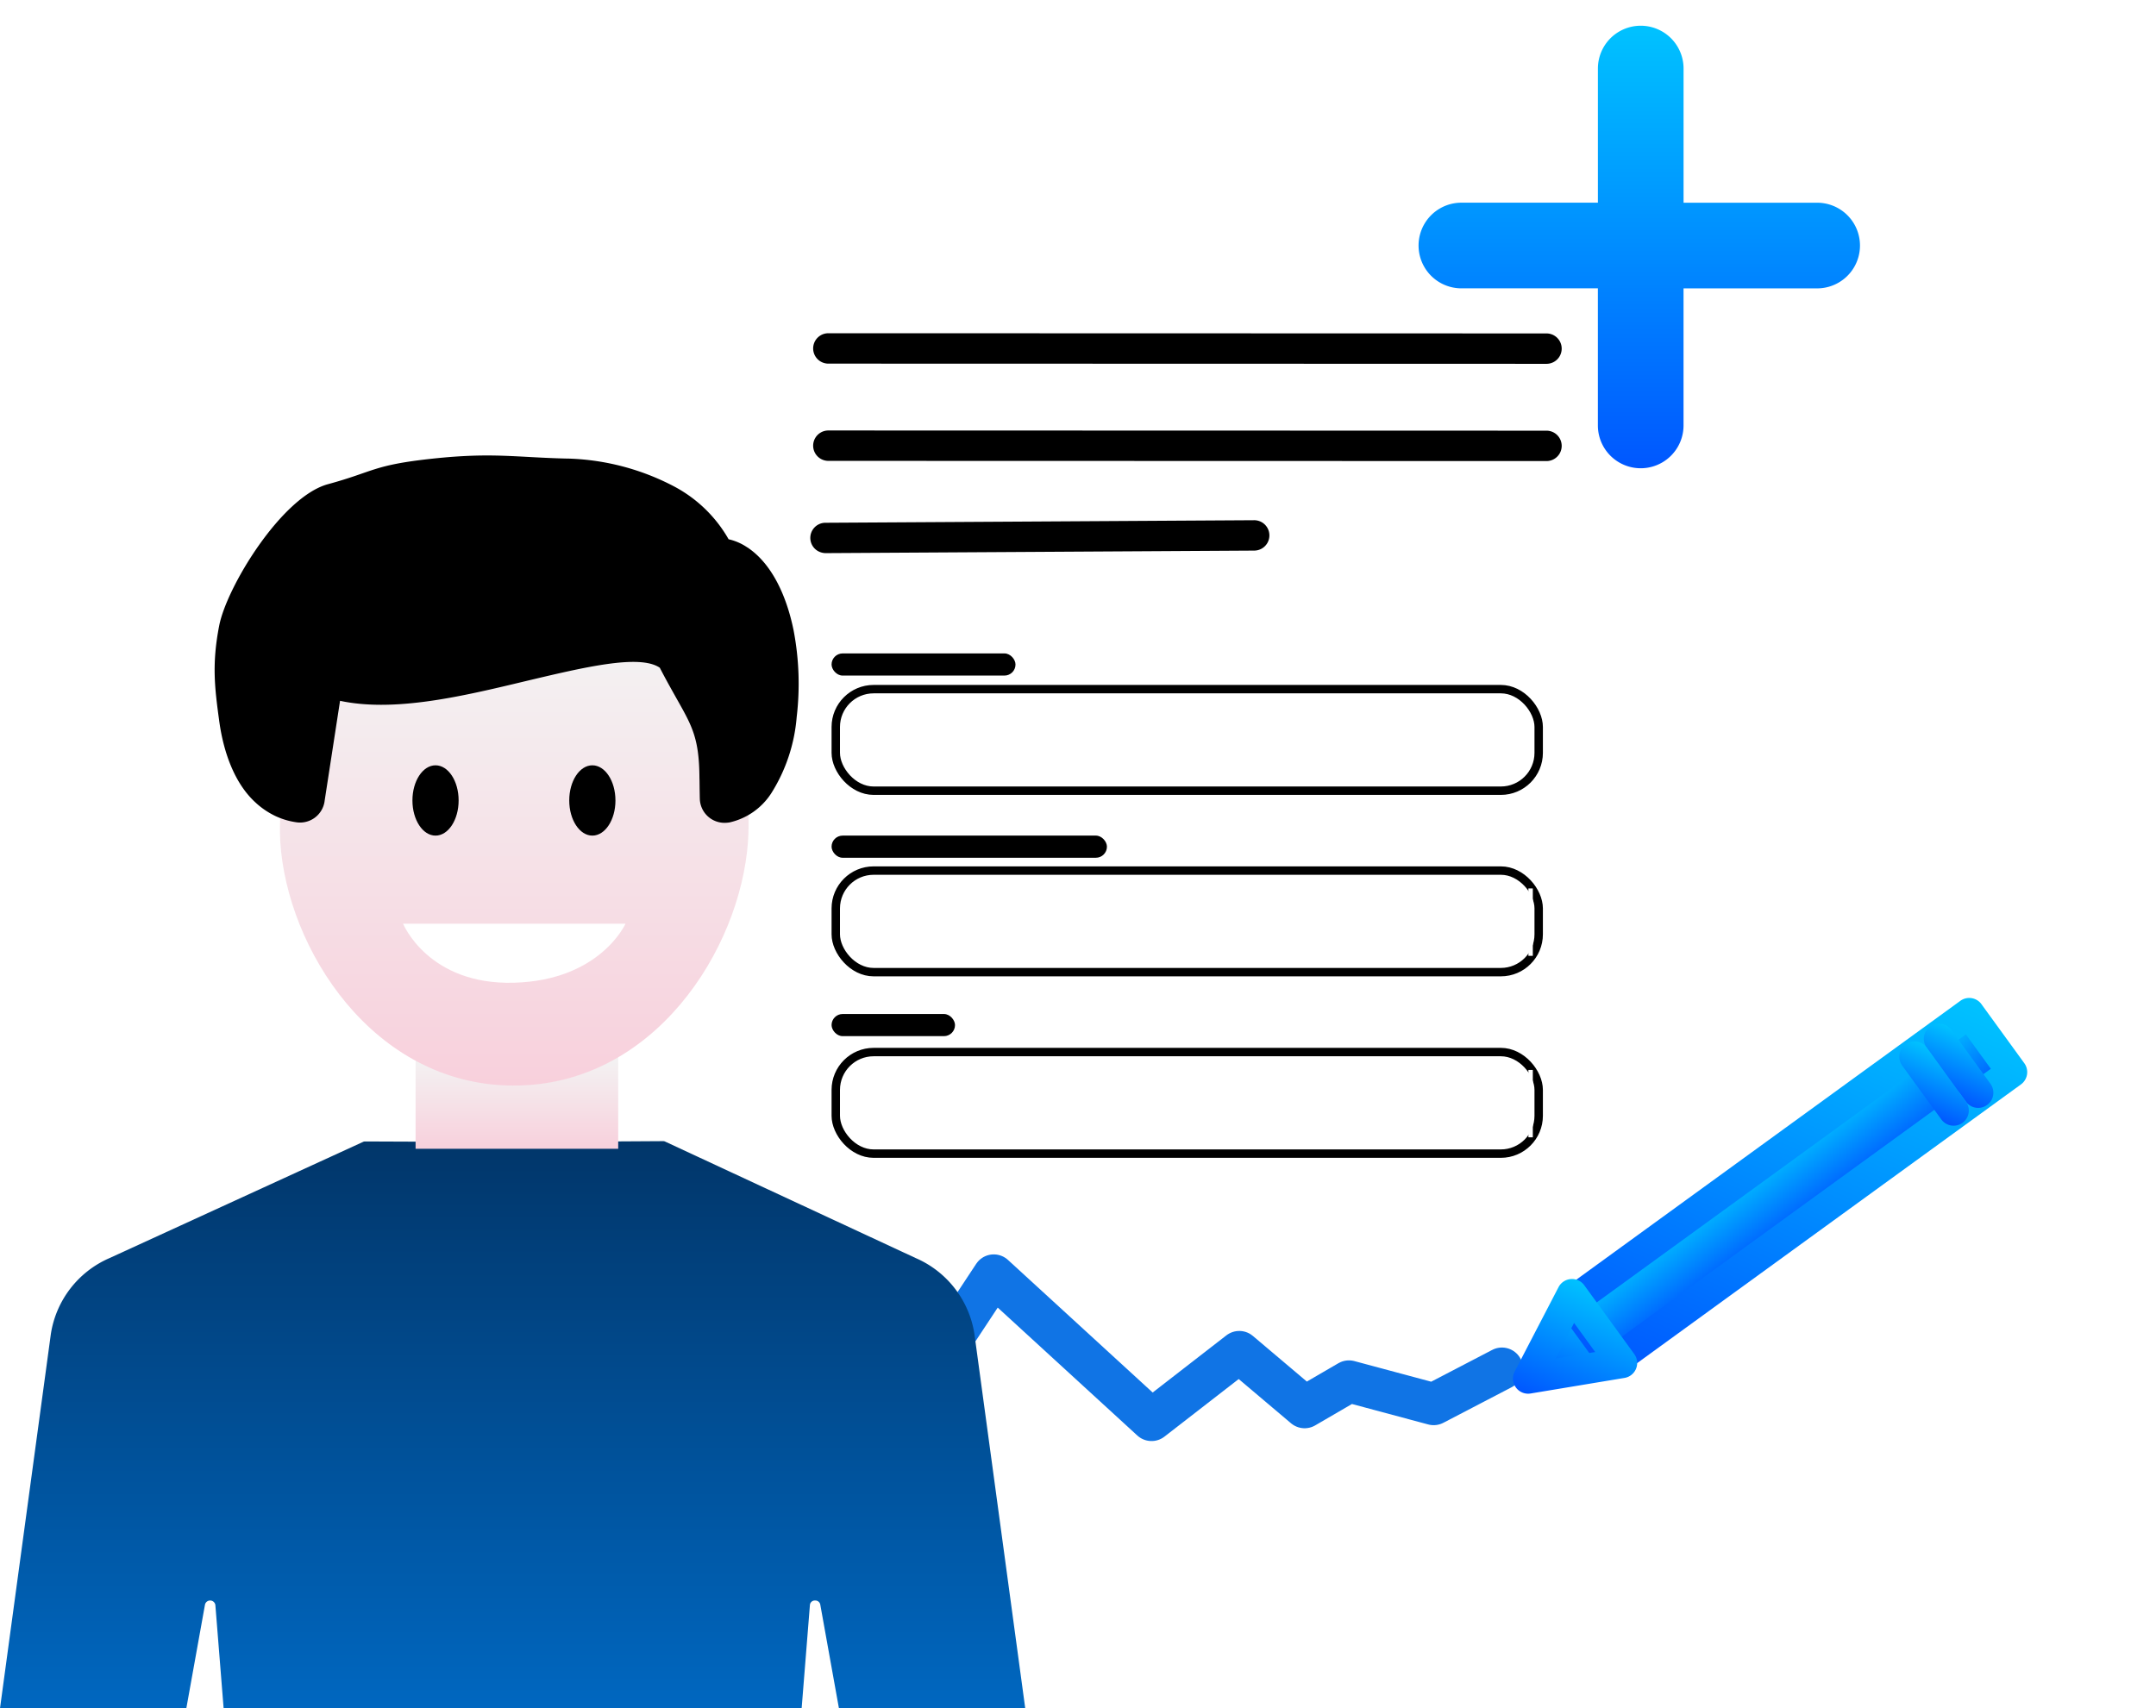
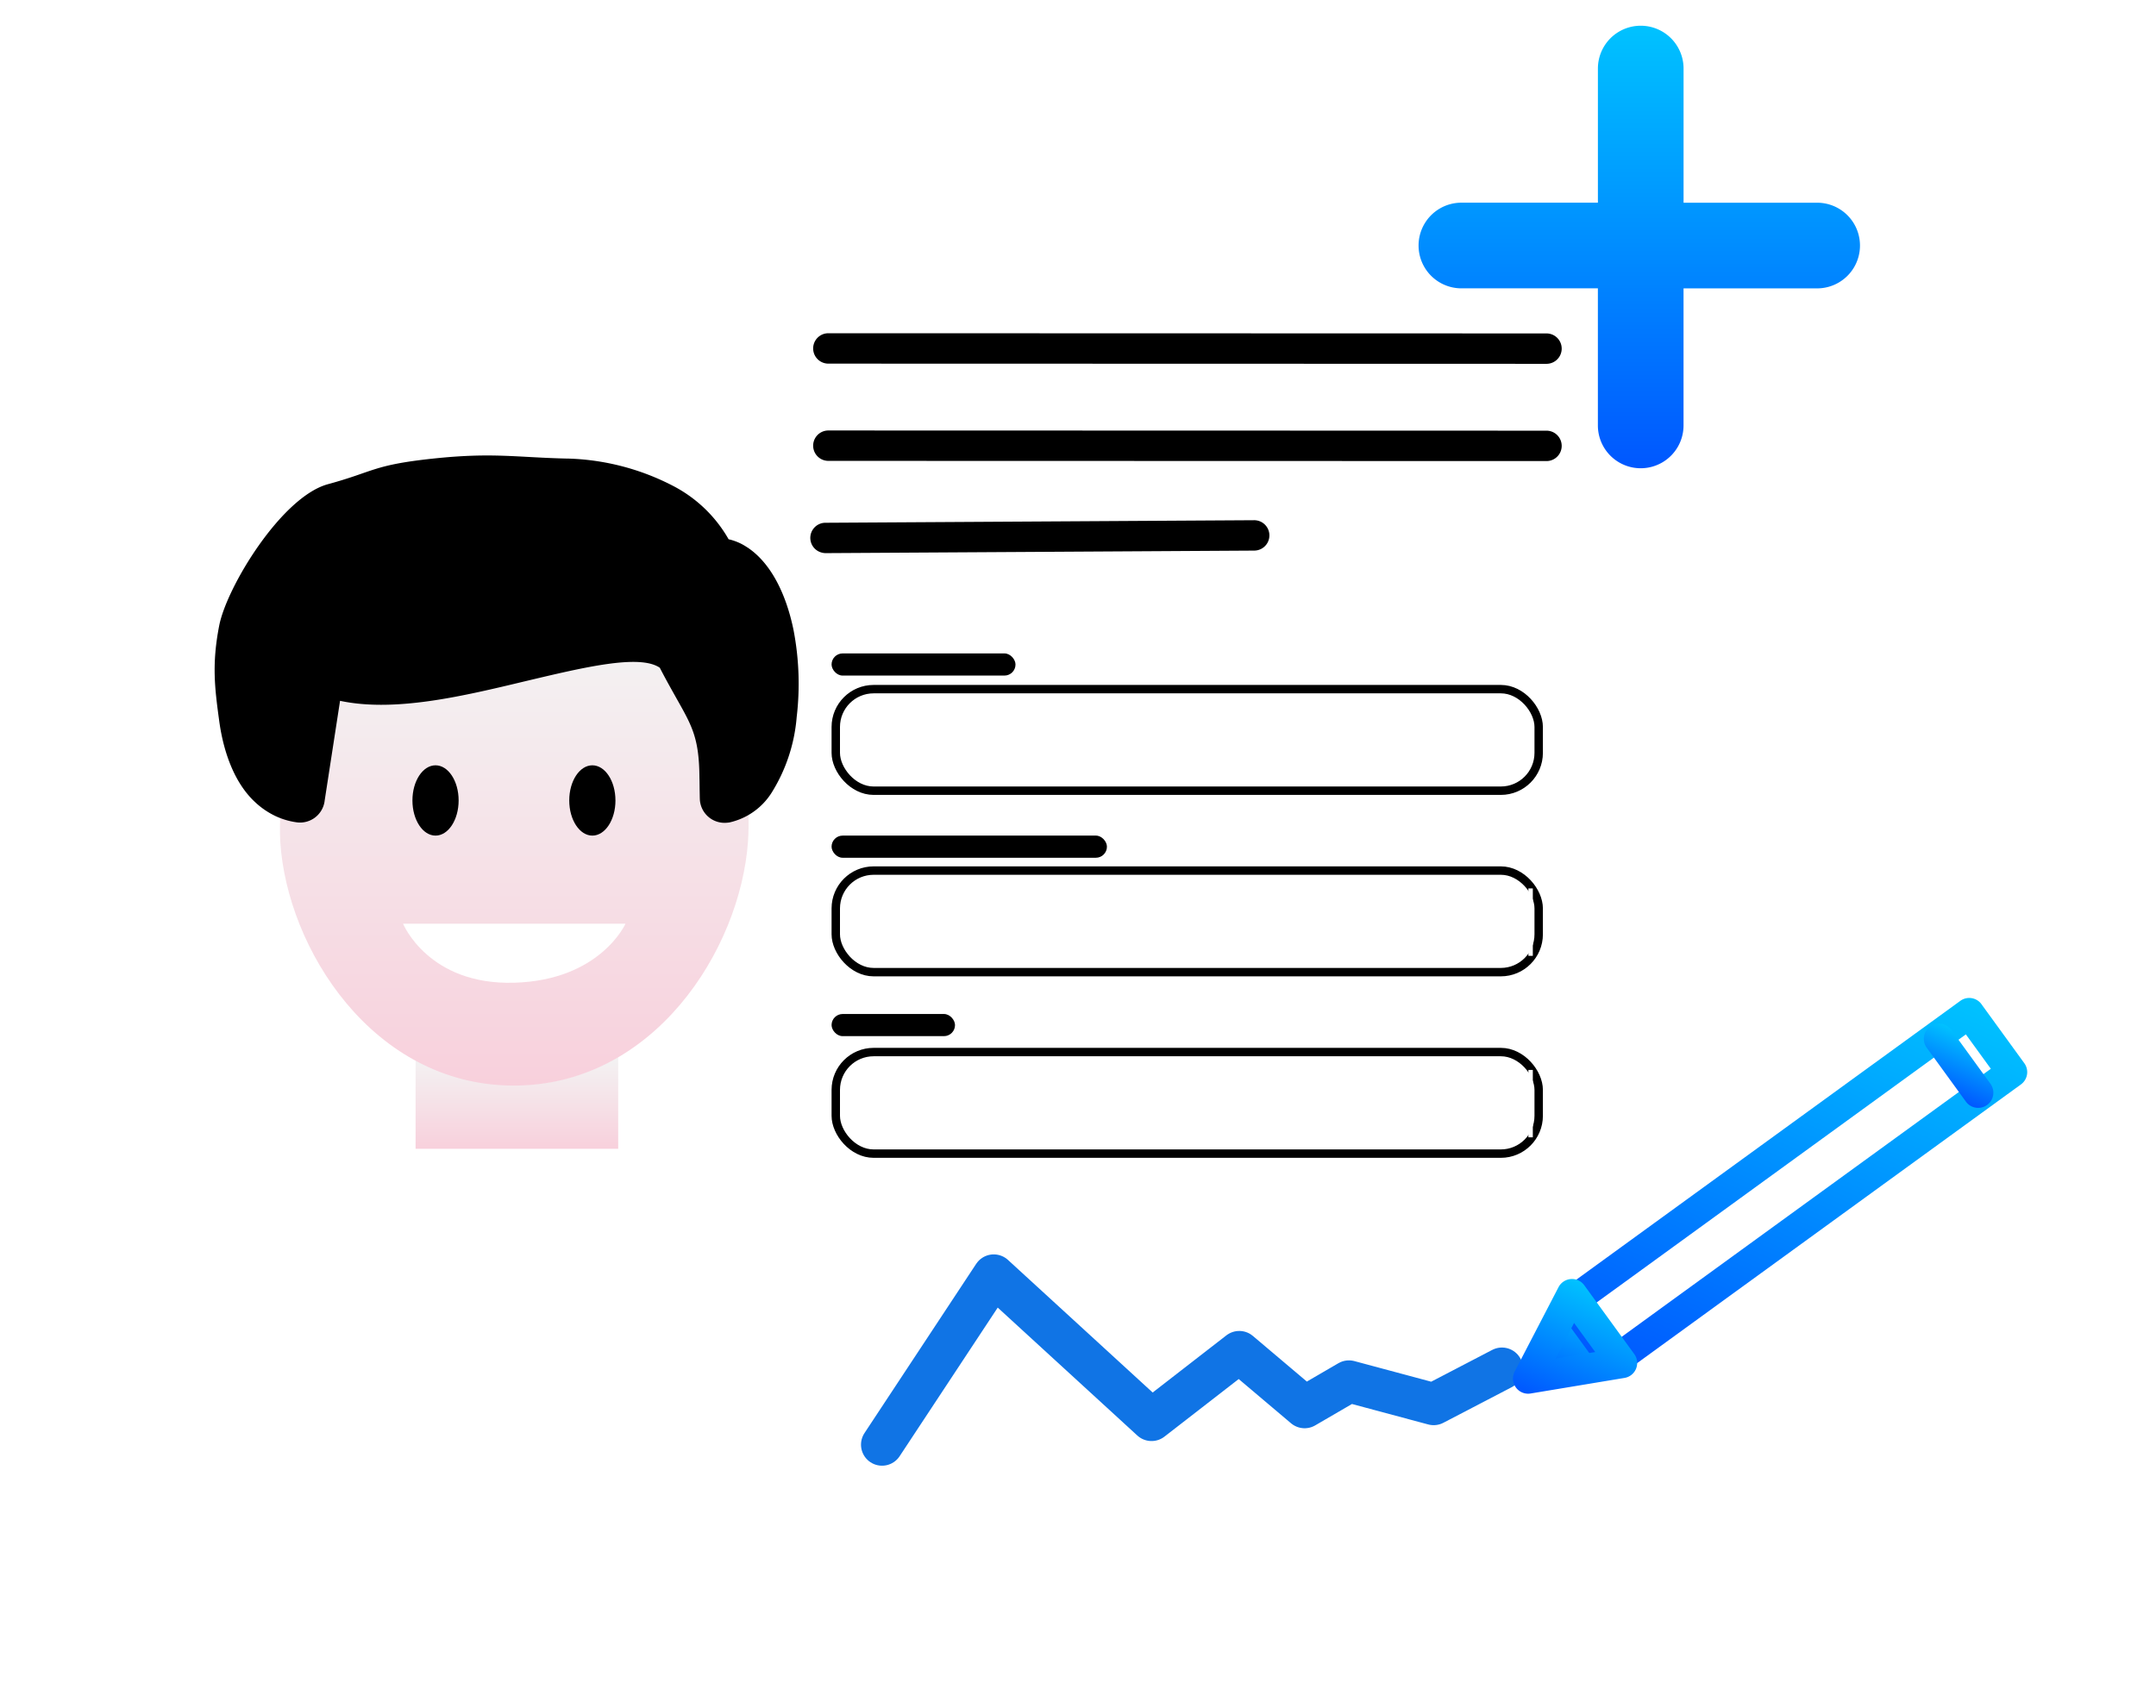
<svg xmlns="http://www.w3.org/2000/svg" id="Group_81613" data-name="Group 81613" width="256.331" height="203.158" viewBox="0 0 256.331 203.158">
  <defs>
    <filter id="Path_48733" x="79.988" y="24.794" width="122.576" height="167.934" filterUnits="userSpaceOnUse">
      <feOffset dy="3" input="SourceAlpha" />
      <feGaussianBlur stdDeviation="3" result="blur" />
      <feFlood flood-opacity="0.161" />
      <feComposite operator="in" in2="blur" />
      <feComposite in="SourceGraphic" />
    </filter>
    <linearGradient id="linear-gradient" x1="0.5" x2="0.5" y2="1" gradientUnits="objectBoundingBox">
      <stop offset="0" stop-color="#00c2ff" />
      <stop offset="1" stop-color="#0057ff" />
    </linearGradient>
    <filter id="Rectangle_20354" x="77.705" y="58.713" width="126.894" height="105.059" filterUnits="userSpaceOnUse">
      <feOffset dy="3" input="SourceAlpha" />
      <feGaussianBlur stdDeviation="6" result="blur-2" />
      <feFlood flood-opacity="0.161" />
      <feComposite operator="in" in2="blur-2" />
      <feComposite in="SourceGraphic" />
    </filter>
    <linearGradient id="linear-gradient-8" x1="0.5" x2="0.5" y2="1" gradientUnits="objectBoundingBox">
      <stop offset="0" stop-color="#01366a" />
      <stop offset="1" stop-color="#0067c0" />
    </linearGradient>
    <linearGradient id="linear-gradient-9" x1="0.5" x2="0.5" y2="1" gradientUnits="objectBoundingBox">
      <stop offset="0" stop-color="#f3f3f3" />
      <stop offset="1" stop-color="#f8d0dc" />
    </linearGradient>
  </defs>
  <g id="Group_81611" data-name="Group 81611" transform="translate(65.822)">
    <g id="Group_81509" data-name="Group 81509" transform="translate(0 14.636)">
      <g id="Component_213_3" data-name="Component 213 – 3" transform="translate(0 0)">
        <g id="Group_80081" data-name="Group 80081" transform="translate(25.725 0) rotate(9)">
          <g id="Group_79432" data-name="Group 79432" transform="translate(0 0)">
            <g transform="matrix(0.99, -0.16, 0.16, 0.99, -92.71, -0.13)" filter="url(#Path_48733)">
              <path id="Path_48733-2" data-name="Path 48733" d="M6.3,0H98.276a6.3,6.3,0,0,1,6.3,6.3V143.634a6.3,6.3,0,0,1-6.3,6.3H6.3a6.3,6.3,0,0,1-6.3-6.3V6.3A6.3,6.3,0,0,1,6.3,0Z" transform="translate(88.99 30.79)" fill="#fff" />
            </g>
            <path id="Path_63730" data-name="Path 63730" d="M0,0,1.563,2.052Z" transform="matrix(0.966, 0.259, -0.259, 0.966, 72.239, 134.551)" fill="#c6c6c6" />
            <path id="Path_63731" data-name="Path 63731" d="M84.7,3.55,2.273,25.649a1.806,1.806,0,0,1-.936-3.489h0L83.76.062A1.805,1.805,0,1,1,84.7,3.55" transform="matrix(0.995, 0.105, -0.105, 0.995, 11.759, 1.41)" />
            <path id="Path_63732" data-name="Path 63732" d="M84.7,3.55,2.273,25.649a1.806,1.806,0,0,1-.936-3.489h0L83.76.062A1.805,1.805,0,1,1,84.7,3.55Z" transform="matrix(0.995, 0.105, -0.105, 0.995, 13.568, 12.832)" />
            <path id="Path_63733" data-name="Path 63733" d="M1.8,17.1a1.8,1.8,0,0,1-.477-3.546L50.41.065a1.805,1.805,0,0,1,.955,3.482L2.283,17.033A1.8,1.8,0,0,1,1.8,17.1" transform="matrix(0.995, 0.105, -0.105, 0.995, 14.086, 32.285)" />
            <path id="Path_63735" data-name="Path 63735" d="M0,27.831,7.606,4.962,30.171,16.7,38.143,6.187l9.2,4.328,4.294-4.328H62.058L68.8,0" transform="matrix(0.995, 0.105, -0.105, 0.995, 40.665, 125.454)" fill="none" stroke="#1074e5" stroke-linecap="round" stroke-linejoin="round" stroke-width="5" />
            <g id="Group_79533" data-name="Group 79533" transform="translate(110.179 72.459)">
              <path id="Path_60554" data-name="Path 60554" d="M0,11.277.678,0,9.427,5.052Z" transform="matrix(0.966, 0.259, -0.259, 0.966, 5.127, 50.007)" fill="url(#linear-gradient)" />
              <g id="Group_79532" data-name="Group 79532" transform="translate(0 0)">
-                 <rect id="Rectangle_16344" data-name="Rectangle 16344" width="58.488" height="8.664" transform="translate(5.844 51.14) rotate(-45.005)" fill="url(#linear-gradient)" />
                <path id="Path_60553" data-name="Path 60553" d="M31.953.243l7.5,4.332a1.807,1.807,0,0,1,.661,2.467L10.873,57.691a1.805,1.805,0,0,1-2.467.66L.9,54.02a1.8,1.8,0,0,1-.661-2.467L29.486.9a1.8,1.8,0,0,1,2.467-.66M36.087,6.8,31.711,4.271,4.271,51.8l4.376,2.526Z" transform="matrix(0.966, 0.259, -0.259, 0.966, 17.675, 0)" fill="url(#linear-gradient)" />
                <path id="Path_60555" data-name="Path 60555" d="M.9,14.649a1.8,1.8,0,0,1-.9-1.67L.679,1.7A1.806,1.806,0,0,1,3.381.239l8.751,5.052a1.8,1.8,0,0,1,.1,3.071L2.8,14.588a1.8,1.8,0,0,1-1.9.061M4.1,4.831l-.284,4.76L7.8,6.965Z" transform="matrix(0.966, 0.259, -0.259, 0.966, 3.854, 47.794)" fill="url(#linear-gradient)" />
                <path id="Path_60556" data-name="Path 60556" d="M7.781,7.34.9,3.368A1.805,1.805,0,0,1,2.708.242L9.586,4.214A1.805,1.805,0,0,1,7.781,7.34" transform="matrix(0.966, 0.259, -0.259, 0.966, 42.858, 11.146)" fill="url(#linear-gradient)" />
-                 <path id="Path_60557" data-name="Path 60557" d="M7.781,7.34.9,3.368A1.805,1.805,0,0,1,2.708.242L9.586,4.214A1.805,1.805,0,0,1,7.781,7.34" transform="matrix(0.966, 0.259, -0.259, 0.966, 40.306, 13.695)" fill="url(#linear-gradient)" />
              </g>
            </g>
          </g>
        </g>
        <g id="Group_80082" data-name="Group 80082" transform="translate(29.883 59.077)">
          <g transform="matrix(1, 0, 0, 1, -95.7, -73.71)" filter="url(#Rectangle_20354)">
-             <rect id="Rectangle_20354-2" data-name="Rectangle 20354" width="90.894" height="69.059" rx="6" transform="translate(95.7 73.71)" fill="#fff" />
-           </g>
+             </g>
          <g id="Rectangle_20355" data-name="Rectangle 20355" transform="translate(3.162 7.74)" fill="#fff" stroke="#000" stroke-width="1">
            <rect width="84.571" height="13.078" rx="5" stroke="none" />
            <rect x="0.5" y="0.5" width="83.571" height="12.078" rx="4.5" fill="none" />
          </g>
          <rect id="Rectangle_20607" data-name="Rectangle 20607" width="21.868" height="2.635" rx="1.317" transform="translate(3.162 3.992)" />
          <rect id="Rectangle_20608" data-name="Rectangle 20608" width="32.738" height="2.635" rx="1.317" transform="translate(3.162 25.657)" />
          <rect id="Rectangle_20609" data-name="Rectangle 20609" width="14.676" height="2.635" rx="1.317" transform="translate(3.162 46.872)" />
          <g id="Group_78361" data-name="Group 78361" transform="translate(3.162 29.317)">
            <g id="Rectangle_20356" data-name="Rectangle 20356" transform="translate(0 0)" fill="#fff" stroke="#000" stroke-width="1">
              <rect width="84.571" height="13.078" rx="5" stroke="none" />
              <rect x="0.5" y="0.5" width="83.571" height="12.078" rx="4.5" fill="none" />
            </g>
            <rect id="Rectangle_20386" data-name="Rectangle 20386" width="0.527" height="8.015" transform="translate(82.846 2.623)" fill="#fff" />
          </g>
          <g id="Group_79861" data-name="Group 79861" transform="translate(3.162 50.899)">
            <g id="Rectangle_20356-2" data-name="Rectangle 20356" transform="translate(0 0)" fill="#fff" stroke="#000" stroke-width="1">
              <rect width="84.571" height="13.078" rx="5" stroke="none" />
              <rect x="0.5" y="0.5" width="83.571" height="12.078" rx="4.5" fill="none" />
            </g>
            <rect id="Rectangle_20386-2" data-name="Rectangle 20386" width="0.527" height="8.015" transform="translate(82.846 2.623)" fill="#fff" />
          </g>
        </g>
      </g>
    </g>
    <path id="Union_559" data-name="Union 559" d="M21.389,47.529v-16.3H5.092a5.093,5.093,0,0,1,0-10.185h16.3V5.092a5.092,5.092,0,1,1,10.184,0V21.048H47.529a5.093,5.093,0,0,1,0,10.185H31.573v16.3a5.092,5.092,0,1,1-10.184,0Z" transform="translate(102.764 3.06)" fill="url(#linear-gradient)" />
    <path id="Union_559_-_Outline" data-name="Union 559 - Outline" d="M26.04,55.241a8.161,8.161,0,0,1-8.153-8.152V33.853H4.652a8.152,8.152,0,0,1,0-16.3H17.888V4.652a8.152,8.152,0,0,1,16.3,0v12.9h12.9a8.152,8.152,0,0,1,0,16.3h-12.9V47.089A8.161,8.161,0,0,1,26.04,55.241ZM4.652,23.668a2.033,2.033,0,0,0,0,4.065H24.007V47.089a2.033,2.033,0,0,0,4.065,0V27.734H47.089a2.033,2.033,0,0,0,0-4.065H28.073V4.652a2.033,2.033,0,0,0-4.065,0V23.668Z" transform="translate(103.205 3.5)" fill="none" />
  </g>
  <g id="Group_81612" data-name="Group 81612" transform="translate(0 54.167)">
-     <path id="Subtraction_259" data-name="Subtraction 259" d="M95.309,67.452h0l-68.721,0-.984-12.3a.629.629,0,0,0-1.229-.054L22.152,67.45H0L6.045,22.943a11.8,11.8,0,0,1,6.969-9.033L43.143.1A.533.533,0,0,1,43.39.037h.033l17.529.07L78.834,0a.575.575,0,0,1,.278.068L108.881,13.91a11.8,11.8,0,0,1,6.971,9.033l6.041,44.507H99.743L97.522,55.1a.594.594,0,0,0-.611-.471.583.583,0,0,0-.618.525l-.984,12.3Z" transform="translate(0 81.539)" fill="url(#linear-gradient-8)" />
    <g id="Group_27179" data-name="Group 27179" transform="translate(25.517 0)">
      <g id="Group_27180" data-name="Group 27180" transform="translate(0 0)">
        <path id="Path_49899" data-name="Path 49899" d="M63.09,58.311H39V47.373a28.142,28.142,0,0,0,3.65,1.765,22.493,22.493,0,0,0,8,1.6A23.933,23.933,0,0,0,63.09,47.373Z" transform="translate(-15.107 24.137)" fill="url(#linear-gradient-9)" />
        <path id="Path_49900" data-name="Path 49900" d="M63.09,55.691H39V47.373a29.608,29.608,0,0,0,24.093,0Z" transform="translate(-15.107 25.303)" fill="none" />
        <path id="Path_49901" data-name="Path 49901" d="M84.229,38.968c-.92,12.9-11.262,29.117-27.97,29.021-16.644-.094-26.849-16.3-27.64-29.021-.068-1.105-.711-14.294,7.661-20.644,2.937-2.229,8.622-2.749,19.875-3.7,9.794-.827,14.746-1.214,17.392.105,7.961,3.968,11.3,15.547,10.681,24.237" transform="translate(-20.815 6.943)" fill="url(#linear-gradient-9)" />
        <path id="Path_49902" data-name="Path 49902" d="M84.229,38.968c-.92,12.9-11.262,29.117-27.97,29.021-16.644-.094-26.849-16.3-27.64-29.021-.068-1.105-.711-14.294,7.661-20.644,2.937-2.229,8.622-2.749,19.875-3.7,9.794-.827,14.746-1.214,17.392.105C81.509,18.7,84.848,30.278,84.229,38.968Z" transform="translate(-20.815 6.943)" fill="none" />
        <path id="Path_49903" data-name="Path 49903" d="M30.42,43.133a9.479,9.479,0,0,1-2.173-1.475l-.023-.023c-2.471-2.207-3.855-5.881-4.381-9.759s-.9-6.731,0-11.343S31.261,5.223,36.77,3.722,42.121,1.439,49.257.678s9.855-.138,16.055,0h.115A28.852,28.852,0,0,1,77.9,3.974a16.13,16.13,0,0,1,6.509,6.3l.068.012a6.4,6.4,0,0,1,2.129.938,1.53,1.53,0,0,1,.229.149c2.711,1.91,4.451,5.561,5.3,9.736A33.751,33.751,0,0,1,92.5,31.418a19.989,19.989,0,0,1-3.031,9.073,7.985,7.985,0,0,1-4.965,3.455,3.8,3.8,0,0,1-.5.045,2.936,2.936,0,0,1-3.02-2.872c-.011-.308-.011-.652-.022-1.053l-.012-1.029v-.022l-.011-.367v-.011c-.034-4.656-.836-6.087-2.655-9.313-.594-1.063-1.293-2.288-2.059-3.776-2.4-1.635-8.912-.079-15.982,1.6-7.5,1.8-15.547,3.718-22.033,2.334L36.379,41.361l-.011.091a2.946,2.946,0,0,1-3.375,2.471,8.777,8.777,0,0,1-2.574-.789" transform="translate(-23.298 -0.308)" />
        <path id="Path_49904" data-name="Path 49904" d="M38.036,36.391h26.45S61.5,43.116,51.261,43.414,38.036,36.391,38.036,36.391Z" transform="translate(-15.634 19.285)" fill="#fff" />
        <path id="Path_49910" data-name="Path 49910" d="M44.249,28.406c0,2.308-1.229,4.18-2.746,4.18s-2.746-1.872-2.746-4.18,1.229-4.18,2.746-4.18,2.746,1.872,2.746,4.18" transform="translate(-15.239 12.618)" />
        <path id="Path_49911" data-name="Path 49911" d="M56.294,28.406c0,2.308-1.229,4.18-2.746,4.18S50.8,30.714,50.8,28.406s1.229-4.18,2.746-4.18,2.746,1.872,2.746,4.18" transform="translate(-8.638 12.618)" />
      </g>
    </g>
  </g>
</svg>